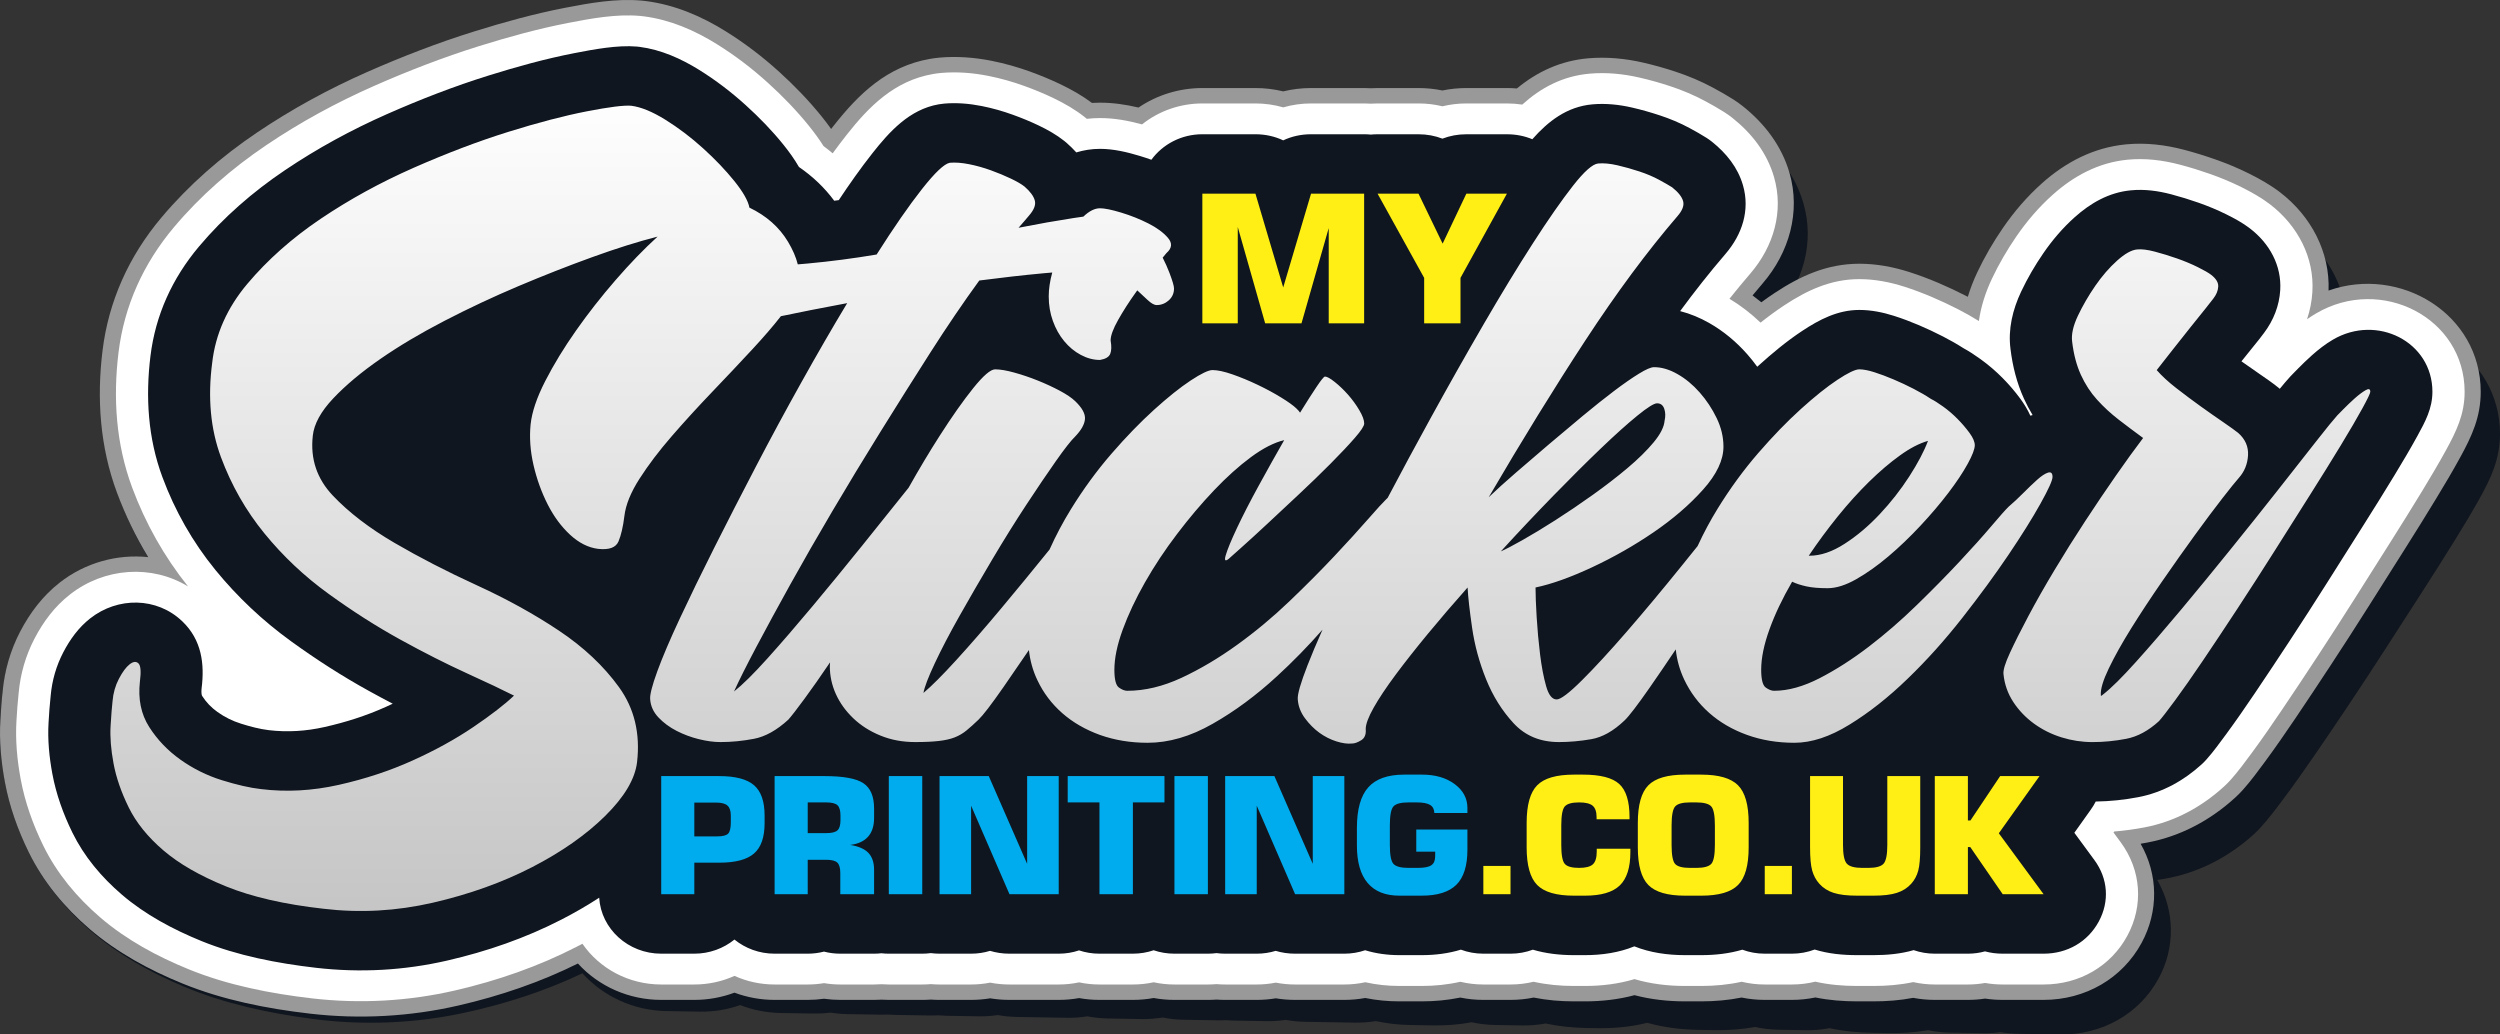
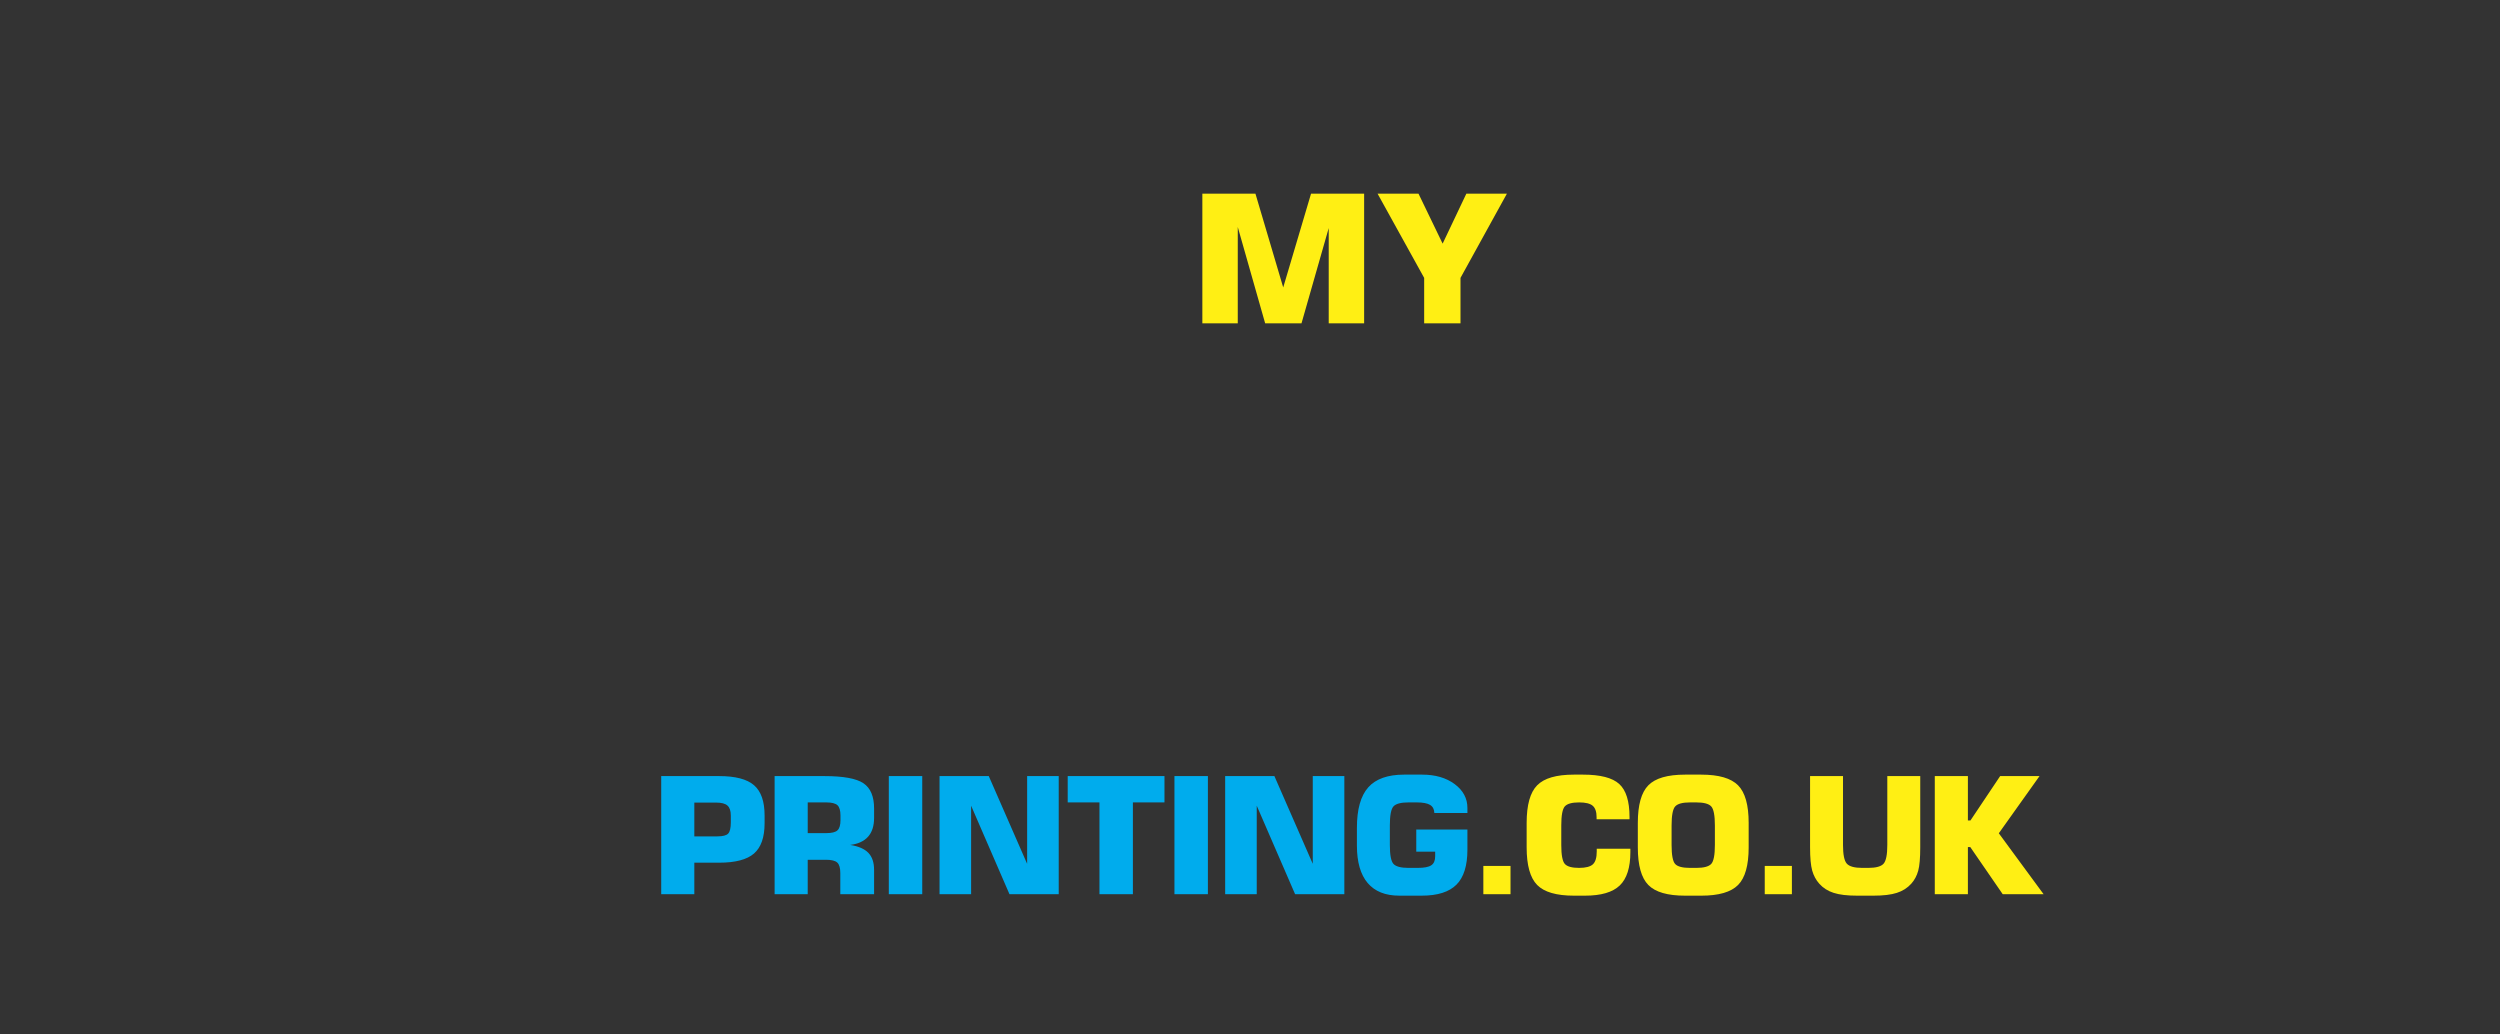
<svg xmlns="http://www.w3.org/2000/svg" xml:space="preserve" width="145px" height="60px" version="1.1" style="shape-rendering:geometricPrecision; text-rendering:geometricPrecision; image-rendering:optimizeQuality; fill-rule:evenodd; clip-rule:evenodd" viewBox="0 0 144.007 59.589">
  <rect x="0" y="0" width="144.007" height="59.589" fill="#333333" stroke="none" />
  <defs>
    <style type="text/css">
   
    .fil3 {fill:#10161F}
    .fil0 {fill:#10161F}
    .fil1 {fill:#999999}
    .fil2 {fill:white}
    .fil6 {fill:#00ACED;fill-rule:nonzero}
    .fil5 {fill:#FFEF14;fill-rule:nonzero}
    .fil4 {fill:#FFEF14;fill-rule:nonzero}
    .fil7 {fill:url(#id0);fill-rule:nonzero}
   
  </style>
    <linearGradient id="id0" gradientUnits="userSpaceOnUse" x1="69.261" y1="5.072" x2="69.261" y2="67.77">
      <stop offset="0" style="stop-opacity:1; stop-color:white" />
      <stop offset="1" style="stop-opacity:1; stop-color:#B3B3B3" />
    </linearGradient>
  </defs>
  <g id="Layer_x0020_1">
    <g id="_1628612611776">
-       <path class="fil0" d="M94.884 58.917c-0.933,0.233 -1.902,0.325 -2.87,0.309l-0.65 -0.011c-0.783,-0.014 -1.568,-0.094 -2.335,-0.259 -0.441,0.083 -0.891,0.12 -1.343,0.113l-1.576 -0.027c-0.45,-0.008 -0.899,-0.06 -1.339,-0.156 -0.734,0.137 -1.486,0.193 -2.237,0.18l-1.304 -0.022c-0.665,-0.011 -1.329,-0.085 -1.979,-0.226 -0.398,0.066 -0.805,0.095 -1.211,0.089l-2.858 -0.048c-0.376,-0.007 -0.752,-0.043 -1.122,-0.11 -0.365,0.054 -0.735,0.079 -1.105,0.072l-1.833 -0.031c-0.167,-0.002 -0.335,-0.011 -0.502,-0.026 -0.167,0.009 -0.334,0.013 -0.502,0.01l-1.941 -0.033c-0.404,-0.007 -0.809,-0.05 -1.206,-0.129 -0.396,0.066 -0.801,0.095 -1.205,0.089l-1.941 -0.033c-0.397,-0.007 -0.793,-0.048 -1.183,-0.124 -0.39,0.063 -0.786,0.091 -1.183,0.084l-2.858 -0.048c-0.376,-0.006 -0.752,-0.042 -1.122,-0.109 -0.365,0.054 -0.735,0.078 -1.105,0.072l-1.833 -0.031c-0.167,-0.003 -0.335,-0.012 -0.502,-0.026 -0.167,0.009 -0.334,0.012 -0.502,0.009l-1.941 -0.032c-0.142,-0.003 -0.285,-0.01 -0.427,-0.021 -0.142,0.007 -0.285,0.009 -0.427,0.006l-1.961 -0.033c-0.317,-0.005 -0.633,-0.033 -0.946,-0.082 -0.313,0.039 -0.63,0.056 -0.946,0.051l-1.922 -0.032c-0.799,-0.014 -1.589,-0.169 -2.331,-0.457 -0.741,0.263 -1.531,0.392 -2.33,0.378l-1.922 -0.032c-1.872,-0.031 -3.628,-0.838 -4.835,-2.177 -2.187,1.04 -4.52,1.791 -6.914,2.299 -2.815,0.597 -5.746,0.708 -8.621,0.331 -2.524,-0.332 -5.06,-0.871 -7.409,-1.858 -1.948,-0.819 -3.816,-1.859 -5.399,-3.232 -1.469,-1.274 -2.698,-2.77 -3.538,-4.483 -0.637,-1.3 -1.124,-2.666 -1.387,-4.075 -0.22,-1.179 -0.331,-2.378 -0.259,-3.571 0.033,-0.551 0.068,-1.104 0.129,-1.632 0.109,-1.202 0.45,-2.37 1.019,-3.442 0.57,-1.073 1.308,-2.033 2.299,-2.786 1.466,-1.114 3.328,-1.597 5.133,-1.378 -0.724,-1.191 -1.329,-2.445 -1.812,-3.744 -0.988,-2.654 -1.18,-5.441 -0.837,-8.202 0.352,-2.835 1.528,-5.406 3.415,-7.599 1.593,-1.852 3.478,-3.454 5.553,-4.807 2.013,-1.313 4.159,-2.44 6.396,-3.38 2.018,-0.849 4.082,-1.609 6.195,-2.228 1.734,-0.508 3.489,-0.959 5.277,-1.274 1.447,-0.255 2.955,-0.499 4.437,-0.345 0.088,0.009 0.176,0.02 0.264,0.032 1.678,0.241 3.221,0.922 4.631,1.816 1.105,0.7 2.138,1.5 3.094,2.375 0.894,0.818 1.733,1.693 2.485,2.631 0.19,0.237 0.374,0.479 0.549,0.726 0.05,-0.064 0.101,-0.127 0.152,-0.191 1.462,-1.817 3.103,-3.361 5.591,-3.75 0.188,-0.029 0.378,-0.05 0.569,-0.063 1.001,-0.07 2.013,0.025 2.995,0.235 0.765,0.163 1.515,0.385 2.245,0.66 0.597,0.225 1.184,0.474 1.755,0.755 0.644,0.317 1.264,0.677 1.832,1.108 0.156,-0.006 0.314,-0.009 0.471,-0.006 0.759,0.013 1.5,0.135 2.232,0.32 1.079,-0.711 2.373,-1.084 3.707,-1.062l3.081 0.052c0.545,0.009 1.087,0.082 1.614,0.218 0.527,-0.118 1.069,-0.173 1.614,-0.164l3.081 0.052c0.129,0.002 0.257,0.008 0.385,0.017 0.132,-0.005 0.264,-0.006 0.396,-0.004l2.377 0.04c0.466,0.007 0.932,0.062 1.388,0.163 0.456,-0.086 0.922,-0.125 1.388,-0.117l2.356 0.04c0.192,0.003 0.386,0.014 0.578,0.033 1.184,-0.95 2.543,-1.556 4.14,-1.667 1.073,-0.074 2.157,0.046 3.203,0.303 0.626,0.154 1.245,0.337 1.855,0.547 0.762,0.263 1.502,0.583 2.203,0.971 0.397,0.22 0.79,0.445 1.169,0.691 0.189,0.124 0.372,0.256 0.547,0.397 1.285,1.039 2.257,2.334 2.707,3.883 0.659,2.263 -0.011,4.589 -1.556,6.345 -0.198,0.225 -0.394,0.452 -0.587,0.681 0.174,0.13 0.344,0.265 0.51,0.404 0.254,-0.182 0.513,-0.357 0.777,-0.526 1.503,-0.96 3.049,-1.63 4.912,-1.599 0.993,0.017 1.964,0.215 2.903,0.528 0.575,0.192 1.139,0.413 1.693,0.656 0.542,0.238 1.074,0.495 1.596,0.771 0.036,0.019 0.071,0.037 0.106,0.056 0.145,-0.478 0.33,-0.945 0.547,-1.398 0.425,-0.884 0.928,-1.732 1.494,-2.54 0.644,-0.917 1.39,-1.77 2.245,-2.515 1.375,-1.198 2.999,-2.023 4.893,-2.174 1.141,-0.09 2.278,0.063 3.38,0.37 0.606,0.169 1.205,0.363 1.795,0.578 0.669,0.244 1.324,0.524 1.955,0.847 0.637,0.325 1.252,0.678 1.814,1.115 1.807,1.403 2.906,3.502 2.817,5.708 4.15,-1.388 8.833,1.496 8.833,5.98 0,1.446 -0.503,2.526 -1.195,3.765 -0.439,0.787 -0.906,1.559 -1.381,2.326 -0.608,0.985 -1.228,1.962 -1.855,2.935 -0.694,1.077 -1.387,2.154 -2.081,3.23 -0.724,1.126 -1.458,2.245 -2.203,3.359 -0.673,1.006 -1.351,2.008 -2.038,3.006 -0.566,0.823 -1.142,1.64 -1.743,2.44 -0.42,0.561 -0.838,1.121 -1.315,1.64 -0.141,0.154 -0.289,0.3 -0.446,0.439 -1.423,1.264 -3.132,2.16 -5.068,2.495 -0.139,0.024 -0.278,0.047 -0.418,0.068 1.02,1.786 1.054,3.906 0.056,5.713 -1.118,2.027 -3.261,3.227 -5.688,3.186l-2.373 -0.04c-0.342,-0.005 -0.684,-0.036 -1.022,-0.091 -0.331,0.044 -0.665,0.063 -1,0.057l-1.922 -0.032c-0.421,-0.007 -0.842,-0.054 -1.254,-0.139 -0.76,0.132 -1.535,0.177 -2.31,0.164l-0.946 -0.016c-0.812,-0.014 -1.625,-0.091 -2.42,-0.265 -0.448,0.086 -0.905,0.125 -1.364,0.117l-1.577 -0.027c-0.452,-0.007 -0.903,-0.06 -1.344,-0.158 -0.769,0.14 -1.555,0.194 -2.34,0.181l-0.943 -0.016c-0.989,-0.017 -1.979,-0.14 -2.933,-0.406z" />
-       <path class="fil1" d="M94.152 57.325c-0.925,0.248 -1.887,0.356 -2.848,0.356l-0.645 0c-0.777,0 -1.556,-0.067 -2.317,-0.219 -0.437,0.09 -0.884,0.134 -1.332,0.134l-1.565 0c-0.446,0 -0.892,-0.044 -1.328,-0.134 -0.729,0.15 -1.475,0.219 -2.22,0.219l-1.294 0c-0.659,0 -1.318,-0.063 -1.963,-0.194 -0.396,0.073 -0.799,0.109 -1.202,0.109l-2.836 0c-0.373,0 -0.746,-0.03 -1.114,-0.09 -0.362,0.06 -0.729,0.09 -1.096,0.09l-1.819 0c-0.166,0 -0.332,-0.005 -0.498,-0.018 -0.165,0.013 -0.332,0.018 -0.498,0.018l-1.926 0c-0.401,0 -0.802,-0.036 -1.196,-0.108 -0.394,0.072 -0.795,0.108 -1.197,0.108l-1.926 0c-0.394,0 -0.787,-0.034 -1.173,-0.104 -0.387,0.07 -0.78,0.104 -1.174,0.104l-2.836 0c-0.373,0 -0.746,-0.03 -1.114,-0.09 -0.362,0.06 -0.729,0.09 -1.096,0.09l-1.819 0c-0.166,0 -0.332,-0.005 -0.498,-0.018 -0.165,0.013 -0.332,0.018 -0.498,0.018l-1.926 0c-0.141,0 -0.283,-0.004 -0.424,-0.013 -0.141,0.009 -0.282,0.013 -0.424,0.013l-1.945 0c-0.315,0 -0.629,-0.022 -0.939,-0.066 -0.311,0.044 -0.625,0.066 -0.939,0.066l-1.907 0c-0.793,0 -1.577,-0.141 -2.313,-0.416 -0.736,0.275 -1.519,0.416 -2.312,0.416l-1.907 0c-1.857,0 -3.6,-0.777 -4.798,-2.095 -2.17,1.077 -4.485,1.867 -6.86,2.414 -2.794,0.645 -5.703,0.806 -8.555,0.476 -2.505,-0.289 -5.021,-0.785 -7.352,-1.733 -1.933,-0.786 -3.787,-1.795 -5.357,-3.141 -1.457,-1.25 -2.677,-2.725 -3.511,-4.424 -0.633,-1.29 -1.116,-2.647 -1.376,-4.052 -0.218,-1.176 -0.328,-2.372 -0.257,-3.566 0.033,-0.552 0.068,-1.105 0.128,-1.634 0.108,-1.205 0.446,-2.378 1.011,-3.46 0.566,-1.082 1.298,-2.055 2.281,-2.824 1.455,-1.139 3.303,-1.653 5.093,-1.464 -0.718,-1.179 -1.318,-2.423 -1.798,-3.714 -0.98,-2.638 -1.17,-5.421 -0.83,-8.188 0.349,-2.841 1.516,-5.431 3.388,-7.656 1.581,-1.879 3.452,-3.513 5.511,-4.901 1.997,-1.346 4.127,-2.509 6.346,-3.487 2.003,-0.883 4.051,-1.677 6.148,-2.331 1.72,-0.537 3.462,-1.019 5.236,-1.364 1.436,-0.278 2.933,-0.547 4.403,-0.419 0.087,0.008 0.175,0.017 0.262,0.028 1.665,0.212 3.196,0.867 4.595,1.738 1.096,0.681 2.122,1.464 3.071,2.323 0.886,0.804 1.719,1.663 2.465,2.589 0.188,0.234 0.371,0.473 0.544,0.718 0.05,-0.065 0.101,-0.13 0.152,-0.194 1.45,-1.842 3.079,-3.414 5.547,-3.844 0.187,-0.032 0.375,-0.057 0.565,-0.074 0.993,-0.086 1.997,-0.008 2.972,0.185 0.758,0.151 1.504,0.361 2.228,0.623 0.592,0.216 1.174,0.455 1.741,0.726 0.639,0.306 1.255,0.655 1.818,1.077 0.155,-0.009 0.311,-0.014 0.467,-0.014 0.753,0 1.489,0.109 2.215,0.282 1.071,-0.728 2.354,-1.124 3.678,-1.124l3.058 0c0.54,0 1.079,0.064 1.601,0.192 0.523,-0.128 1.061,-0.192 1.602,-0.192l3.057 0c0.128,0 0.255,0.004 0.382,0.011 0.131,-0.007 0.262,-0.011 0.393,-0.011l2.358 0c0.463,0 0.926,0.047 1.378,0.14 0.452,-0.093 0.914,-0.14 1.378,-0.14l2.336 0c0.192,0 0.384,0.008 0.575,0.024 1.174,-0.97 2.523,-1.599 4.108,-1.737 1.064,-0.092 2.14,0.01 3.177,0.25 0.622,0.143 1.236,0.316 1.841,0.516 0.756,0.249 1.491,0.557 2.187,0.934 0.393,0.213 0.783,0.431 1.159,0.671 0.188,0.12 0.369,0.25 0.543,0.388 1.275,1.017 2.24,2.296 2.687,3.837 0.653,2.252 -0.012,4.589 -1.545,6.371 -0.196,0.228 -0.39,0.459 -0.582,0.691 0.172,0.127 0.341,0.259 0.506,0.395 0.253,-0.185 0.509,-0.366 0.771,-0.538 1.491,-0.986 3.026,-1.682 4.874,-1.682 0.985,0 1.949,0.182 2.881,0.479 0.57,0.182 1.13,0.395 1.679,0.628 0.538,0.229 1.067,0.477 1.585,0.744 0.035,0.018 0.07,0.036 0.104,0.054 0.144,-0.48 0.328,-0.95 0.543,-1.406 0.422,-0.892 0.921,-1.749 1.483,-2.566 0.639,-0.928 1.379,-1.793 2.228,-2.553 1.364,-1.221 2.975,-2.073 4.855,-2.256 1.132,-0.109 2.26,0.025 3.353,0.313 0.602,0.159 1.196,0.343 1.782,0.549 0.663,0.232 1.313,0.501 1.94,0.813 0.632,0.315 1.242,0.658 1.8,1.085 1.793,1.373 2.883,3.453 2.795,5.661 4.118,-1.458 8.765,1.347 8.765,5.831 0,1.446 -0.5,2.535 -1.186,3.786 -0.435,0.794 -0.899,1.573 -1.37,2.349 -0.603,0.995 -1.219,1.982 -1.841,2.966 -0.688,1.088 -1.377,2.177 -2.064,3.265 -0.719,1.138 -1.448,2.27 -2.187,3.395 -0.668,1.018 -1.341,2.032 -2.022,3.041 -0.562,0.832 -1.133,1.659 -1.729,2.469 -0.418,0.568 -0.832,1.135 -1.305,1.663 -0.14,0.156 -0.288,0.305 -0.443,0.446 -1.412,1.288 -3.108,2.212 -5.029,2.58 -0.138,0.027 -0.276,0.052 -0.415,0.075 1.012,1.769 1.046,3.888 0.056,5.712 -1.109,2.046 -3.236,3.281 -5.644,3.281l-2.355 0c-0.34,0 -0.679,-0.024 -1.014,-0.074 -0.329,0.05 -0.66,0.074 -0.992,0.074l-1.907 0c-0.418,0 -0.836,-0.039 -1.245,-0.117 -0.754,0.145 -1.523,0.202 -2.292,0.202l-0.939 0c-0.806,0 -1.612,-0.063 -2.401,-0.224 -0.444,0.093 -0.899,0.139 -1.354,0.139l-1.564 0c-0.449,0 -0.896,-0.045 -1.334,-0.135 -0.763,0.153 -1.543,0.22 -2.322,0.22l-0.935 0c-0.982,0 -1.965,-0.107 -2.911,-0.356z" />
-       <path class="fil2" d="M99.622 17.209c0.651,0.393 1.248,0.856 1.791,1.375 0.433,-0.345 0.88,-0.674 1.343,-0.981 1.327,-0.877 2.696,-1.524 4.347,-1.524 0.886,0 1.75,0.167 2.588,0.434 0.542,0.173 1.074,0.375 1.596,0.597 0.516,0.219 1.024,0.458 1.522,0.714 0.402,0.208 0.797,0.429 1.18,0.668 0.118,-0.837 0.382,-1.654 0.751,-2.436 0.401,-0.849 0.877,-1.665 1.412,-2.443 0.599,-0.87 1.291,-1.681 2.087,-2.393 1.213,-1.086 2.64,-1.859 4.315,-2.021 1.02,-0.099 2.029,0.026 3.014,0.286 0.577,0.152 1.147,0.328 1.709,0.525 0.626,0.22 1.239,0.474 1.832,0.768 0.577,0.288 1.138,0.6 1.648,0.99 1.602,1.228 2.564,3.072 2.442,5.052 -0.033,0.539 -0.138,1.065 -0.307,1.568 0.167,-0.117 0.339,-0.227 0.515,-0.331 3.754,-2.211 8.562,0.254 8.562,4.511 0,1.292 -0.47,2.263 -1.079,3.374 -0.43,0.783 -0.888,1.551 -1.351,2.316 -0.601,0.989 -1.214,1.972 -1.833,2.952 -0.689,1.088 -1.377,2.177 -2.064,3.265 -0.717,1.133 -1.443,2.261 -2.179,3.382 -0.666,1.015 -1.336,2.025 -2.016,3.031 -0.555,0.823 -1.119,1.64 -1.708,2.441 -0.401,0.544 -0.798,1.089 -1.251,1.595 -0.12,0.134 -0.245,0.26 -0.379,0.382 -1.284,1.171 -2.822,2.017 -4.571,2.352 -0.579,0.111 -1.165,0.191 -1.753,0.239l-0.041 0.057 0.416 0.565c1.183,1.609 1.325,3.642 0.378,5.387 -0.95,1.752 -2.759,2.804 -4.821,2.804l-2.355 0c-0.341,0 -0.681,-0.029 -1.016,-0.088 -0.326,0.058 -0.658,0.088 -0.99,0.088l-1.907 0c-0.42,0 -0.836,-0.047 -1.243,-0.138 -0.751,0.161 -1.522,0.222 -2.294,0.222l-0.939 0c-0.81,0 -1.619,-0.068 -2.406,-0.247 -0.44,0.108 -0.893,0.163 -1.349,0.163l-1.564 0c-0.449,0 -0.896,-0.054 -1.329,-0.158 -0.762,0.169 -1.545,0.242 -2.327,0.242l-0.935 0c-0.986,0 -1.973,-0.116 -2.913,-0.394 -0.918,0.276 -1.882,0.394 -2.846,0.394l-0.645 0c-0.78,0 -1.562,-0.073 -2.322,-0.242 -0.433,0.105 -0.879,0.158 -1.327,0.158l-1.565 0c-0.448,0 -0.893,-0.053 -1.325,-0.157 -0.727,0.166 -1.475,0.241 -2.223,0.241l-1.294 0c-0.659,0 -1.316,-0.069 -1.957,-0.214 -0.395,0.086 -0.801,0.13 -1.208,0.13l-2.836 0c-0.375,0 -0.748,-0.036 -1.115,-0.107 -0.36,0.071 -0.727,0.107 -1.095,0.107l-1.819 0c-0.166,0 -0.332,-0.007 -0.498,-0.022 -0.165,0.015 -0.331,0.022 -0.498,0.022l-1.926 0c-0.403,0 -0.805,-0.043 -1.196,-0.128 -0.392,0.085 -0.793,0.128 -1.197,0.128l-1.926 0c-0.395,0 -0.789,-0.041 -1.173,-0.123 -0.385,0.082 -0.779,0.123 -1.174,0.123l-2.836 0c-0.375,0 -0.748,-0.036 -1.115,-0.107 -0.36,0.071 -0.727,0.107 -1.095,0.107l-1.819 0c-0.166,0 -0.332,-0.007 -0.498,-0.022 -0.165,0.015 -0.331,0.022 -0.498,0.022l-1.926 0c-0.141,0 -0.283,-0.006 -0.424,-0.016 -0.141,0.01 -0.282,0.016 -0.424,0.016l-1.945 0c-0.316,0 -0.629,-0.027 -0.939,-0.078 -0.31,0.051 -0.624,0.078 -0.939,0.078l-1.907 0c-0.807,0 -1.595,-0.172 -2.313,-0.496 -0.717,0.324 -1.505,0.496 -2.312,0.496l-1.907 0c-1.888,0 -3.565,-0.931 -4.54,-2.348 -0.107,0.057 -0.215,0.113 -0.323,0.169 -2.208,1.138 -4.577,1.96 -7.013,2.522 -2.695,0.622 -5.474,0.775 -8.226,0.458 -2.412,-0.279 -4.856,-0.757 -7.1,-1.67 -1.838,-0.747 -3.609,-1.705 -5.102,-2.985 -1.364,-1.17 -2.509,-2.548 -3.29,-4.14 -0.598,-1.219 -1.056,-2.502 -1.303,-3.83 -0.205,-1.108 -0.311,-2.236 -0.244,-3.361 0.033,-0.55 0.069,-1.099 0.127,-1.608 0.098,-1.094 0.403,-2.157 0.916,-3.139 0.507,-0.97 1.158,-1.844 2.039,-2.534 1.99,-1.558 4.715,-1.737 6.802,-0.464 -1.383,-1.727 -2.458,-3.647 -3.22,-5.698 -0.933,-2.51 -1.107,-5.155 -0.784,-7.788 0.329,-2.675 1.427,-5.107 3.19,-7.203 1.528,-1.815 3.333,-3.391 5.323,-4.731 1.951,-1.317 4.032,-2.451 6.2,-3.407 1.97,-0.869 3.985,-1.65 6.047,-2.294 1.686,-0.526 3.395,-0.999 5.134,-1.337 1.327,-0.258 2.778,-0.524 4.134,-0.406 0.075,0.007 0.149,0.015 0.223,0.024 1.527,0.195 2.932,0.806 4.213,1.603 1.049,0.652 2.03,1.401 2.938,2.224 0.852,0.771 1.652,1.597 2.369,2.486 0.301,0.373 0.584,0.759 0.839,1.162 0.18,0.133 0.356,0.273 0.526,0.416 0.262,-0.359 0.53,-0.713 0.805,-1.063 1.294,-1.643 2.755,-3.118 4.974,-3.504 0.16,-0.028 0.319,-0.049 0.482,-0.063 0.902,-0.078 1.814,-0.006 2.7,0.17 0.711,0.141 1.409,0.337 2.087,0.584 0.563,0.204 1.116,0.431 1.655,0.689 0.649,0.311 1.271,0.668 1.83,1.113 0.036,0.029 0.072,0.058 0.107,0.088 0.253,-0.029 0.508,-0.044 0.763,-0.044 0.827,0 1.629,0.15 2.417,0.365 0.964,-0.77 2.188,-1.207 3.476,-1.207l3.058 0c0.544,0 1.084,0.076 1.601,0.226 0.518,-0.15 1.057,-0.226 1.602,-0.226l3.057 0c0.127,0 0.255,0.004 0.382,0.013 0.131,-0.009 0.262,-0.013 0.393,-0.013l2.358 0c0.466,0 0.929,0.055 1.378,0.164 0.449,-0.109 0.912,-0.164 1.378,-0.164l2.336 0c0.297,0 0.592,0.022 0.883,0.066 1.071,-0.969 2.329,-1.647 3.884,-1.782 0.964,-0.084 1.937,0.011 2.875,0.228 0.594,0.137 1.18,0.301 1.757,0.492 0.703,0.232 1.385,0.517 2.033,0.868 0.374,0.202 0.744,0.409 1.101,0.637 0.162,0.103 0.315,0.213 0.464,0.331 1.129,0.901 1.99,2.027 2.387,3.394 0.575,1.984 -0.019,4.003 -1.367,5.569 -0.409,0.475 -0.807,0.958 -1.197,1.447z" />
-       <path class="fil3" d="M78.957 7.753c0.13,-0.013 0.261,-0.019 0.395,-0.019l2.358 0c0.489,0 0.954,0.088 1.378,0.253 0.424,-0.165 0.889,-0.253 1.378,-0.253l2.336 0c0.524,0 1.018,0.099 1.464,0.286 0.903,-1.024 1.989,-1.881 3.47,-2.01 0.764,-0.066 1.53,0.014 2.273,0.185 0.536,0.124 1.066,0.274 1.587,0.446 0.596,0.196 1.176,0.437 1.725,0.734 0.333,0.18 0.667,0.366 0.985,0.569 0.112,0.071 0.203,0.137 0.306,0.219 0.835,0.666 1.492,1.489 1.787,2.504 0.418,1.44 -0.044,2.843 -1.012,3.967 -0.911,1.059 -1.777,2.161 -2.606,3.287 0.584,0.15 1.143,0.383 1.671,0.683 0.835,0.475 1.565,1.088 2.191,1.797 0.205,0.233 0.399,0.475 0.58,0.725 0.018,-0.016 0.035,-0.032 0.053,-0.048 0.792,-0.717 1.635,-1.42 2.533,-2.014 0.993,-0.656 2.048,-1.21 3.294,-1.21 0.685,0 1.354,0.136 2.001,0.342 0.486,0.155 0.963,0.337 1.431,0.535 0.473,0.202 0.939,0.42 1.395,0.656 0.401,0.206 0.794,0.429 1.172,0.671 0.34,0.185 0.663,0.4 0.974,0.624 0.457,0.328 0.883,0.694 1.277,1.091 0.372,0.377 0.718,0.778 1.029,1.203 0.225,0.308 0.419,0.631 0.572,0.969 0.043,-0.012 0.087,-0.024 0.13,-0.035 -0.185,-0.307 -0.352,-0.625 -0.501,-0.951 -0.411,-0.904 -0.652,-1.868 -0.771,-2.846 -0.152,-1.149 0.123,-2.279 0.617,-3.325 0.362,-0.765 0.79,-1.498 1.272,-2.199 0.518,-0.753 1.116,-1.457 1.805,-2.073 0.909,-0.815 1.972,-1.431 3.235,-1.552 0.789,-0.078 1.573,0.03 2.334,0.231 0.528,0.139 1.049,0.301 1.564,0.481 0.551,0.194 1.092,0.417 1.614,0.677 0.466,0.231 0.935,0.486 1.345,0.801 1.139,0.871 1.837,2.147 1.75,3.562 -0.055,0.895 -0.385,1.733 -0.929,2.457 -0.172,0.24 -0.366,0.475 -0.551,0.704 -0.252,0.312 -0.502,0.624 -0.753,0.937 0.339,0.241 0.68,0.48 1.023,0.715 0.365,0.249 0.737,0.506 1.081,0.781 0.038,0.029 0.071,0.056 0.104,0.086 0.199,-0.244 0.4,-0.483 0.607,-0.709 0.049,-0.054 0.093,-0.1 0.143,-0.148 0.095,-0.095 0.189,-0.192 0.282,-0.288 0.264,-0.271 0.538,-0.532 0.821,-0.786 0.371,-0.332 0.769,-0.641 1.203,-0.897 2.537,-1.494 5.736,0.114 5.736,3 0,0.962 -0.418,1.731 -0.867,2.549 -0.416,0.759 -0.863,1.508 -1.313,2.25 -0.595,0.98 -1.202,1.954 -1.816,2.924 -0.688,1.089 -1.376,2.177 -2.064,3.266 -0.711,1.124 -1.432,2.243 -2.162,3.357 -0.662,1.007 -1.328,2.012 -2.003,3.012 -0.541,0.801 -1.092,1.6 -1.667,2.381 -0.36,0.488 -0.737,1.009 -1.143,1.462 -0.083,0.093 -0.157,0.168 -0.249,0.252 -1.029,0.938 -2.253,1.628 -3.657,1.898 -0.808,0.154 -1.629,0.241 -2.453,0.252 -0.08,0.159 -0.174,0.314 -0.282,0.465l-0.95 1.334 1.154 1.57c0.789,1.073 0.881,2.385 0.25,3.549 -0.632,1.163 -1.806,1.846 -3.176,1.846l-2.355 0c-0.355,0 -0.697,-0.045 -1.019,-0.133 -0.314,0.087 -0.645,0.133 -0.987,0.133l-1.907 0c-0.426,0 -0.835,-0.072 -1.215,-0.204 -0.75,0.217 -1.541,0.288 -2.322,0.288l-0.938 0c-0.823,0 -1.657,-0.078 -2.442,-0.323 -0.407,0.154 -0.85,0.239 -1.314,0.239l-1.564 0c-0.454,0 -0.889,-0.081 -1.289,-0.23 -0.754,0.223 -1.557,0.314 -2.367,0.314l-0.935 0c-1.012,0 -2.014,-0.143 -2.918,-0.506 -0.881,0.359 -1.853,0.506 -2.841,0.506l-0.645 0c-0.808,0 -1.61,-0.091 -2.361,-0.314 -0.4,0.149 -0.835,0.23 -1.288,0.23l-1.565 0c-0.456,0 -0.892,-0.082 -1.293,-0.232 -0.715,0.219 -1.479,0.316 -2.255,0.316l-1.294 0c-0.683,0 -1.345,-0.092 -1.966,-0.282 -0.375,0.128 -0.779,0.198 -1.199,0.198l-2.836 0c-0.391,0 -0.766,-0.056 -1.118,-0.163 -0.344,0.106 -0.711,0.163 -1.092,0.163l-1.819 0c-0.169,0 -0.335,-0.011 -0.498,-0.033 -0.162,0.022 -0.329,0.033 -0.497,0.033l-1.927 0c-0.419,0 -0.822,-0.069 -1.196,-0.197 -0.375,0.128 -0.777,0.197 -1.197,0.197l-1.926 0c-0.411,0 -0.806,-0.066 -1.174,-0.19 -0.367,0.124 -0.762,0.19 -1.173,0.19l-2.836 0c-0.391,0 -0.766,-0.056 -1.118,-0.163 -0.344,0.106 -0.711,0.163 -1.092,0.163l-1.819 0c-0.169,0 -0.335,-0.011 -0.498,-0.033 -0.163,0.022 -0.329,0.033 -0.498,0.033l-1.926 0c-0.143,0 -0.285,-0.008 -0.424,-0.024 -0.139,0.016 -0.28,0.024 -0.424,0.024l-1.946 0c-0.324,0 -0.639,-0.041 -0.938,-0.12 -0.3,0.079 -0.614,0.12 -0.939,0.12l-1.907 0c-0.88,0 -1.688,-0.307 -2.312,-0.814 -0.625,0.507 -1.433,0.814 -2.313,0.814l-1.907 0c-1.901,0 -3.464,-1.43 -3.572,-3.224 -0.699,0.456 -1.426,0.874 -2.17,1.257 -2.069,1.066 -4.287,1.834 -6.569,2.36 -2.49,0.575 -5.027,0.714 -7.569,0.421 -2.227,-0.257 -4.526,-0.698 -6.597,-1.54 -1.645,-0.67 -3.253,-1.528 -4.59,-2.675 -1.179,-1.011 -2.174,-2.196 -2.849,-3.572 -0.528,-1.078 -0.937,-2.213 -1.155,-3.387 -0.18,-0.969 -0.278,-1.964 -0.219,-2.948 0.031,-0.519 0.065,-1.042 0.123,-1.559 0.078,-0.87 0.319,-1.714 0.728,-2.497 0.387,-0.741 0.878,-1.425 1.554,-1.954 1.583,-1.239 3.829,-1.234 5.302,0.176 1.115,1.068 1.287,2.446 1.11,3.855 -0.012,0.113 -0.026,0.352 0.034,0.445 0.232,0.364 0.523,0.665 0.88,0.92 0.418,0.297 0.871,0.522 1.366,0.676 0.504,0.158 1.056,0.306 1.585,0.37 1.079,0.129 2.154,0.059 3.212,-0.179 1.217,-0.273 2.408,-0.652 3.539,-1.163 0.131,-0.059 0.262,-0.119 0.392,-0.181 -0.454,-0.237 -0.905,-0.48 -1.354,-0.727 -1.566,-0.862 -3.069,-1.832 -4.51,-2.876 -1.631,-1.182 -3.087,-2.553 -4.346,-4.096 -1.32,-1.618 -2.338,-3.417 -3.055,-5.349 -0.837,-2.251 -0.979,-4.627 -0.689,-6.986 0.288,-2.345 1.247,-4.462 2.792,-6.298 1.42,-1.688 3.097,-3.147 4.946,-4.394 1.861,-1.255 3.842,-2.334 5.909,-3.246 1.903,-0.839 3.853,-1.597 5.846,-2.218 1.613,-0.504 3.264,-0.962 4.927,-1.285 1.097,-0.213 2.482,-0.475 3.597,-0.378 0.052,0.005 0.096,0.009 0.147,0.016 1.246,0.159 2.403,0.681 3.448,1.331 0.955,0.595 1.847,1.277 2.674,2.026 0.782,0.707 1.518,1.465 2.175,2.281 0.327,0.405 0.634,0.832 0.893,1.283 0.786,0.536 1.47,1.185 2.032,1.944 0.087,-0.011 0.175,-0.023 0.262,-0.035 0.611,-0.92 1.25,-1.828 1.931,-2.693 0.98,-1.243 2.134,-2.532 3.825,-2.826 0.111,-0.02 0.206,-0.032 0.318,-0.042 0.722,-0.062 1.45,0 2.157,0.14 0.615,0.122 1.218,0.293 1.805,0.506 0.504,0.183 1.001,0.386 1.484,0.617 0.518,0.248 1.025,0.534 1.472,0.89 0.042,0.033 0.077,0.062 0.117,0.097 0.204,0.177 0.396,0.365 0.573,0.562 0.433,-0.132 0.89,-0.205 1.367,-0.205 0.778,0 1.557,0.186 2.295,0.409 0.223,0.068 0.444,0.14 0.663,0.219 0.648,-0.887 1.723,-1.469 2.935,-1.469l3.058 0c0.575,0 1.119,0.124 1.601,0.352 0.483,-0.228 1.026,-0.352 1.602,-0.352l3.058 0c0.128,0 0.254,0.006 0.379,0.019z" />
      <path class="fil4" d="M75.52 11.156l3.058 0 0 7.469 -2.04 0 0 -5.488 -1.568 5.488 -2.093 0 -1.578 -5.548 0 5.548 -2.04 0 0 -7.469 3.058 0 1.6 5.402 1.603 -5.402zm3.832 0l2.358 0 1.39 2.878 1.366 -2.878 2.336 0 -2.673 4.851 0 2.618 -2.093 0 0 -2.618 -2.684 -4.851z" />
      <path class="fil5" d="M111.449 51.509l0 -6.804 1.907 0 0 2.555 0.148 0 1.71 -2.555 2.268 0 -2.345 3.294 2.58 3.51 -2.355 0 -1.868 -2.714 -0.138 0 0 2.714 -1.907 0zm-7.184 -6.804l1.897 0 0 3.967c0,0.552 0.071,0.909 0.217,1.074 0.145,0.164 0.441,0.247 0.889,0.247l0.349 0c0.445,0 0.739,-0.081 0.882,-0.242 0.143,-0.162 0.215,-0.521 0.215,-1.079l0 -3.967 1.897 0 0 4.109c0,0.609 -0.039,1.057 -0.117,1.344 -0.079,0.286 -0.211,0.535 -0.398,0.744 -0.223,0.248 -0.502,0.424 -0.834,0.53 -0.333,0.108 -0.783,0.161 -1.35,0.161l-0.938 0c-0.568,0 -1.018,-0.053 -1.35,-0.161 -0.333,-0.106 -0.61,-0.282 -0.83,-0.53 -0.19,-0.212 -0.325,-0.465 -0.407,-0.756 -0.081,-0.291 -0.122,-0.735 -0.122,-1.332l0 -4.109zm-2.611 6.804l0 -1.629 1.564 0 0 1.629 -1.564 0zm-7.311 -4.108c0,-1.033 0.202,-1.755 0.606,-2.165 0.404,-0.411 1.108,-0.615 2.114,-0.615l0.935 0c1.009,0 1.716,0.206 2.122,0.618 0.406,0.411 0.608,1.132 0.608,2.162l0 1.413c0,1.029 -0.202,1.75 -0.608,2.161 -0.406,0.412 -1.113,0.618 -2.122,0.618l-0.935 0c-1.006,0 -1.71,-0.204 -2.114,-0.615 -0.404,-0.41 -0.606,-1.132 -0.606,-2.164l0 -1.413zm1.945 0.151l0 1.12c0,0.581 0.069,0.948 0.206,1.096 0.137,0.15 0.424,0.225 0.86,0.225l0.354 0c0.435,0 0.724,-0.077 0.864,-0.23 0.14,-0.151 0.21,-0.516 0.21,-1.091l0 -1.12c0,-0.579 -0.07,-0.946 -0.21,-1.1 -0.14,-0.154 -0.429,-0.231 -0.864,-0.231l-0.354 0c-0.433,0 -0.718,0.077 -0.857,0.23 -0.139,0.151 -0.209,0.519 -0.209,1.101zm-2.374 1.336l0 0.197c0,0.888 -0.204,1.529 -0.611,1.92 -0.408,0.391 -1.073,0.588 -1.999,0.588l-0.645 0c-1.006,0 -1.71,-0.206 -2.114,-0.616 -0.404,-0.41 -0.606,-1.133 -0.606,-2.167l0 -1.409c0,-1.035 0.202,-1.755 0.606,-2.165 0.404,-0.411 1.108,-0.615 2.114,-0.615l0.527 0c0.997,0 1.693,0.179 2.087,0.54 0.394,0.358 0.592,0.993 0.592,1.901l0 0.132 -1.897 0 0 -0.123c0,-0.31 -0.075,-0.53 -0.225,-0.658 -0.148,-0.128 -0.411,-0.192 -0.782,-0.192 -0.411,0 -0.685,0.077 -0.822,0.228 -0.137,0.153 -0.205,0.519 -0.205,1.101l0 1.119c0,0.58 0.068,0.946 0.205,1.097 0.137,0.152 0.411,0.227 0.822,0.227 0.384,0 0.65,-0.071 0.797,-0.209 0.146,-0.139 0.219,-0.385 0.219,-0.74l0 -0.156 1.937 0zm-8.469 2.621l0 -1.629 1.565 0 0 1.629 -1.565 0z" />
      <path class="fil6" d="M84.527 46.83l-1.905 0c-0.006,-0.214 -0.088,-0.369 -0.246,-0.465 -0.158,-0.095 -0.412,-0.144 -0.766,-0.144l-0.477 0c-0.437,0 -0.724,0.077 -0.864,0.228 -0.14,0.153 -0.21,0.521 -0.21,1.103l0 1.12c0,0.575 0.07,0.94 0.21,1.093 0.14,0.151 0.427,0.228 0.864,0.228l0.529 0c0.375,0 0.638,-0.05 0.786,-0.152 0.148,-0.099 0.222,-0.272 0.222,-0.519l0 -0.265 -1.089 0 0 -1.273 2.946 0 0 1.164c0,0.918 -0.21,1.591 -0.632,2.012 -0.422,0.422 -1.088,0.633 -1.998,0.633l-1.294 0c-0.802,0 -1.408,-0.243 -1.822,-0.728 -0.412,-0.487 -0.619,-1.205 -0.619,-2.151l0 -1.034c0,-1.061 0.218,-1.836 0.653,-2.326 0.435,-0.488 1.123,-0.733 2.065,-0.733l1.035 0c0.764,0 1.39,0.183 1.879,0.546 0.489,0.365 0.733,0.822 0.733,1.374l0 0.289zm-13.954 4.679l0 -6.804 2.836 0 2.21 5.054 0 -5.054 1.819 0 0 6.804 -2.836 0 -2.21 -5.099 0 5.099 -1.819 0zm-2.922 0l0 -6.804 1.927 0 0 6.804 -1.927 0zm-4.319 0l0 -5.288 -1.829 0 0 -1.516 5.574 0 0 1.516 -1.819 0 0 5.288 -1.926 0zm-9.212 0l0 -6.804 2.836 0 2.21 5.054 0 -5.054 1.819 0 0 6.804 -2.836 0 -2.21 -5.099 0 5.099 -1.819 0zm-2.922 0l0 -6.804 1.926 0 0 6.804 -1.926 0zm-6.578 0l0 -6.804 2.867 0c1.095,0 1.845,0.138 2.252,0.414 0.408,0.276 0.611,0.759 0.611,1.45l0 0.547c0,0.461 -0.115,0.821 -0.348,1.082 -0.232,0.26 -0.576,0.417 -1.03,0.472 0.481,0.077 0.831,0.229 1.049,0.457 0.22,0.229 0.329,0.555 0.329,0.978l0 1.404 -1.946 0 0 -1.225c0,-0.29 -0.058,-0.489 -0.174,-0.597 -0.116,-0.107 -0.332,-0.162 -0.647,-0.162l-1.056 0 0 1.984 -1.907 0zm1.907 -3.519l1.066 0c0.318,0 0.534,-0.053 0.648,-0.161 0.116,-0.106 0.173,-0.302 0.173,-0.589l0 -0.261c0,-0.288 -0.059,-0.488 -0.174,-0.596 -0.116,-0.107 -0.333,-0.162 -0.647,-0.162l-1.066 0 0 1.769zm-6.532 0.187l1.328 0c0.313,0 0.52,-0.053 0.621,-0.16 0.103,-0.107 0.153,-0.322 0.153,-0.645l0 -0.393c0,-0.27 -0.065,-0.463 -0.194,-0.577 -0.129,-0.114 -0.347,-0.171 -0.657,-0.171l-1.251 0 0 1.946zm-1.907 3.332l0 -6.804 3.336 0c0.937,0 1.609,0.176 2.013,0.528 0.404,0.352 0.606,0.931 0.606,1.739l0 0.447c0,0.81 -0.202,1.391 -0.608,1.744 -0.406,0.354 -1.077,0.53 -2.011,0.53l-1.429 0 0 1.816 -1.907 0z" />
-       <path class="fil7" d="M18.018 25.1c-0.15,1.328 0.235,2.477 1.153,3.446 0.919,0.969 2.101,1.876 3.545,2.72 1.445,0.843 3.029,1.66 4.755,2.45 1.725,0.79 3.301,1.66 4.726,2.611 1.426,0.952 2.579,2.038 3.461,3.258 0.881,1.221 1.228,2.657 1.04,4.308 -0.112,0.969 -0.721,2.001 -1.828,3.097 -1.107,1.094 -2.513,2.081 -4.22,2.961 -1.707,0.879 -3.611,1.561 -5.711,2.046 -2.101,0.485 -4.201,0.601 -6.302,0.35 -2.251,-0.251 -4.126,-0.682 -5.627,-1.292 -1.5,-0.61 -2.701,-1.301 -3.601,-2.073 -0.9,-0.772 -1.566,-1.598 -1.997,-2.477 -0.432,-0.88 -0.722,-1.723 -0.872,-2.531 -0.151,-0.808 -0.207,-1.526 -0.169,-2.154 0.037,-0.628 0.075,-1.104 0.112,-1.427 0.038,-0.467 0.16,-0.897 0.366,-1.292 0.206,-0.395 0.413,-0.673 0.619,-0.835 0.206,-0.162 0.375,-0.18 0.506,-0.054 0.132,0.126 0.16,0.476 0.085,1.05 -0.113,1.005 0.065,1.876 0.534,2.612 0.469,0.736 1.069,1.364 1.801,1.884 0.731,0.521 1.528,0.916 2.391,1.185 0.863,0.269 1.613,0.44 2.251,0.512 1.463,0.179 2.954,0.098 4.473,-0.243 1.519,-0.341 2.935,-0.807 4.248,-1.4 1.313,-0.592 2.485,-1.238 3.517,-1.938 1.031,-0.7 1.81,-1.302 2.335,-1.804 -0.638,-0.323 -1.547,-0.754 -2.729,-1.292 -1.181,-0.539 -2.457,-1.185 -3.826,-1.939 -1.369,-0.754 -2.748,-1.633 -4.136,-2.639 -1.388,-1.005 -2.616,-2.163 -3.685,-3.473 -1.069,-1.31 -1.904,-2.773 -2.504,-4.389 -0.6,-1.615 -0.769,-3.428 -0.506,-5.438 0.187,-1.651 0.862,-3.168 2.025,-4.55 1.163,-1.382 2.57,-2.63 4.22,-3.743 1.651,-1.113 3.433,-2.091 5.345,-2.935 1.914,-0.843 3.733,-1.534 5.458,-2.073 1.726,-0.538 3.236,-0.933 4.53,-1.185 1.294,-0.251 2.147,-0.358 2.56,-0.322 0.563,0.071 1.219,0.341 1.969,0.807 0.75,0.467 1.473,1.014 2.166,1.642 0.694,0.629 1.295,1.257 1.801,1.885 0.507,0.629 0.797,1.14 0.872,1.535 0.975,0.467 1.716,1.122 2.223,1.965 0.271,0.453 0.459,0.887 0.563,1.303 0.189,-0.015 0.377,-0.031 0.564,-0.048 1.348,-0.125 2.674,-0.299 3.978,-0.52 0.986,-1.554 1.855,-2.809 2.609,-3.766 0.754,-0.957 1.29,-1.463 1.609,-1.519 0.318,-0.027 0.688,0 1.108,0.084 0.42,0.083 0.841,0.201 1.261,0.353 0.42,0.153 0.804,0.312 1.152,0.479 0.348,0.166 0.609,0.319 0.783,0.458 0.318,0.277 0.514,0.54 0.586,0.79 0.073,0.25 -0.036,0.541 -0.326,0.874 -0.087,0.111 -0.181,0.222 -0.282,0.333 -0.102,0.111 -0.21,0.235 -0.326,0.374 1.13,-0.222 2.188,-0.409 3.174,-0.561 0.19,-0.03 0.377,-0.057 0.56,-0.081 0.334,-0.321 0.654,-0.481 0.961,-0.481 0.261,0 0.667,0.083 1.218,0.249 0.55,0.167 1.072,0.375 1.565,0.625 0.493,0.249 0.869,0.527 1.13,0.832 0.261,0.305 0.232,0.596 -0.087,0.874 -0.051,0.06 -0.123,0.148 -0.218,0.264 0.153,0.302 0.284,0.594 0.392,0.88 0.174,0.457 0.261,0.756 0.261,0.894 0,0.278 -0.102,0.506 -0.304,0.687 -0.203,0.18 -0.435,0.27 -0.696,0.27 -0.145,0 -0.326,-0.104 -0.543,-0.312 -0.173,-0.165 -0.364,-0.344 -0.574,-0.535l-0.1 0.14c-0.377,0.527 -0.711,1.047 -1,1.56 -0.29,0.513 -0.435,0.909 -0.435,1.186 0.058,0.333 0.051,0.589 -0.022,0.77 -0.072,0.18 -0.268,0.298 -0.587,0.353 -0.377,0 -0.746,-0.097 -1.108,-0.291 -0.363,-0.194 -0.682,-0.458 -0.957,-0.791 -0.275,-0.332 -0.493,-0.721 -0.652,-1.164 -0.16,-0.444 -0.239,-0.916 -0.239,-1.415 0,-0.424 0.068,-0.882 0.203,-1.376 -0.167,0.014 -0.336,0.028 -0.508,0.044 -1.188,0.111 -2.42,0.25 -3.695,0.417 -0.927,1.275 -1.869,2.662 -2.826,4.16 -0.956,1.498 -1.913,3.017 -2.869,4.556 -0.957,1.54 -1.877,3.059 -2.761,4.556 -0.884,1.498 -1.696,2.913 -2.435,4.244 -0.739,1.332 -1.391,2.531 -1.956,3.599 -0.565,1.068 -0.993,1.921 -1.283,2.559 0.493,-0.388 1.138,-1.026 1.935,-1.914 0.797,-0.887 1.659,-1.886 2.587,-2.996 0.927,-1.109 1.876,-2.267 2.847,-3.474 0.961,-1.193 1.858,-2.312 2.69,-3.356 0.606,-1.077 1.202,-2.073 1.789,-2.989 0.71,-1.11 1.355,-2.025 1.934,-2.746 0.58,-0.721 1,-1.082 1.261,-1.082 0.29,0 0.659,0.063 1.109,0.188 0.449,0.124 0.898,0.277 1.347,0.457 0.45,0.181 0.87,0.375 1.261,0.583 0.391,0.208 0.689,0.409 0.892,0.603 0.405,0.388 0.594,0.735 0.565,1.04 -0.029,0.305 -0.218,0.638 -0.565,0.999 -0.232,0.222 -0.602,0.693 -1.109,1.414 -0.507,0.722 -1.08,1.568 -1.717,2.538 -0.638,0.971 -1.29,2.018 -1.957,3.142 -0.667,1.123 -1.29,2.198 -1.869,3.224 -0.58,1.027 -1.058,1.942 -1.435,2.747 -0.377,0.804 -0.594,1.373 -0.652,1.705 0.464,-0.388 1.094,-1.019 1.891,-1.893 0.797,-0.874 1.659,-1.865 2.587,-2.975 0.902,-1.078 1.831,-2.209 2.787,-3.393 0.359,-0.8 0.77,-1.576 1.234,-2.328 0.71,-1.151 1.486,-2.212 2.326,-3.183 0.841,-0.971 1.66,-1.816 2.457,-2.538 0.797,-0.721 1.5,-1.283 2.108,-1.685 0.609,-0.402 1.029,-0.603 1.261,-0.603 0.29,0 0.674,0.083 1.152,0.249 0.478,0.167 0.964,0.368 1.457,0.604 0.492,0.235 0.942,0.478 1.347,0.728 0.406,0.249 0.696,0.458 0.87,0.624 0.116,0.111 0.188,0.194 0.217,0.25 0.377,-0.61 0.696,-1.11 0.957,-1.498 0.261,-0.389 0.42,-0.583 0.478,-0.583 0.116,0 0.304,0.104 0.565,0.312 0.261,0.208 0.515,0.451 0.761,0.728 0.246,0.278 0.464,0.576 0.652,0.895 0.189,0.319 0.283,0.576 0.283,0.77 0,0.139 -0.181,0.416 -0.544,0.832 -0.362,0.416 -0.826,0.908 -1.391,1.477 -0.565,0.569 -1.174,1.158 -1.826,1.768 -0.652,0.61 -1.261,1.179 -1.826,1.706 -0.565,0.527 -1.051,0.971 -1.456,1.332 -0.406,0.36 -0.624,0.554 -0.653,0.582 -0.289,0.278 -0.384,0.243 -0.282,-0.104 0.101,-0.347 0.319,-0.874 0.652,-1.581 0.333,-0.707 0.746,-1.512 1.239,-2.413 0.493,-0.902 0.986,-1.782 1.478,-2.642 -0.579,0.138 -1.217,0.464 -1.913,0.977 -0.695,0.514 -1.405,1.152 -2.13,1.914 -0.725,0.763 -1.435,1.602 -2.13,2.518 -0.696,0.915 -1.312,1.844 -1.848,2.787 -0.536,0.944 -0.964,1.852 -1.283,2.726 -0.318,0.873 -0.478,1.643 -0.478,2.309 0,0.555 0.087,0.895 0.261,1.019 0.174,0.125 0.333,0.188 0.478,0.188 1.015,0 2.058,-0.25 3.131,-0.749 1.072,-0.5 2.137,-1.131 3.195,-1.894 1.058,-0.762 2.065,-1.601 3.022,-2.517 0.956,-0.915 1.819,-1.782 2.587,-2.6 0.768,-0.818 1.413,-1.526 1.934,-2.122 0.522,-0.597 0.87,-0.978 1.044,-1.144l0.091 -0.089c0.799,-1.516 1.624,-3.047 2.474,-4.592 1.014,-1.845 2.028,-3.641 3.043,-5.389 1.014,-1.747 1.964,-3.307 2.848,-4.68 0.884,-1.373 1.652,-2.476 2.304,-3.308 0.652,-0.832 1.138,-1.262 1.456,-1.29 0.319,-0.028 0.689,0.007 1.109,0.104 0.42,0.097 0.84,0.215 1.261,0.354 0.42,0.139 0.797,0.298 1.13,0.478 0.333,0.181 0.587,0.326 0.761,0.437 0.348,0.278 0.558,0.541 0.63,0.791 0.073,0.249 -0.036,0.541 -0.326,0.873 -1.739,2.025 -3.507,4.411 -5.304,7.157 -1.797,2.746 -3.652,5.756 -5.565,9.029 0.435,-0.416 0.957,-0.888 1.566,-1.415 0.608,-0.527 1.239,-1.068 1.891,-1.623 0.652,-0.554 1.304,-1.102 1.956,-1.643 0.652,-0.541 1.254,-1.02 1.804,-1.436 0.551,-0.416 1.029,-0.748 1.435,-0.998 0.406,-0.25 0.696,-0.375 0.87,-0.375 0.434,0 0.884,0.132 1.347,0.396 0.464,0.263 0.892,0.617 1.283,1.061 0.391,0.443 0.717,0.936 0.978,1.477 0.261,0.541 0.391,1.088 0.391,1.643 0,0.777 -0.391,1.602 -1.174,2.476 -0.782,0.874 -1.731,1.692 -2.847,2.455 -1.116,0.763 -2.297,1.435 -3.543,2.018 -1.247,0.582 -2.334,0.971 -3.261,1.165 0,0.416 0.022,0.984 0.065,1.706 0.044,0.721 0.109,1.435 0.196,2.143 0.087,0.707 0.203,1.317 0.348,1.83 0.144,0.513 0.347,0.77 0.608,0.77 0.232,0 0.718,-0.368 1.457,-1.103 0.739,-0.735 1.601,-1.671 2.586,-2.808 0.986,-1.138 2.022,-2.379 3.109,-3.724 0.328,-0.406 0.65,-0.806 0.968,-1.201 0.341,-0.743 0.729,-1.467 1.162,-2.169 0.711,-1.151 1.486,-2.213 2.326,-3.183 0.841,-0.971 1.66,-1.817 2.457,-2.538 0.797,-0.721 1.5,-1.283 2.108,-1.685 0.609,-0.403 1.029,-0.604 1.261,-0.604 0.232,0 0.522,0.056 0.87,0.167 0.347,0.111 0.717,0.249 1.108,0.416 0.392,0.166 0.776,0.346 1.153,0.541 0.376,0.194 0.71,0.388 0.999,0.582 0.174,0.083 0.406,0.229 0.696,0.437 0.29,0.208 0.565,0.444 0.826,0.707 0.261,0.264 0.493,0.534 0.696,0.812 0.203,0.277 0.304,0.513 0.304,0.707 0,0.222 -0.138,0.583 -0.413,1.082 -0.275,0.499 -0.645,1.054 -1.109,1.664 -0.463,0.61 -1,1.242 -1.608,1.893 -0.609,0.652 -1.225,1.241 -1.848,1.768 -0.623,0.528 -1.239,0.964 -1.848,1.311 -0.609,0.347 -1.159,0.52 -1.652,0.52 -0.493,0 -0.898,-0.034 -1.217,-0.104 -0.319,-0.069 -0.594,-0.159 -0.826,-0.27 -0.551,0.95 -0.986,1.858 -1.304,2.739 -0.319,0.881 -0.479,1.657 -0.479,2.33 0,0.555 0.087,0.902 0.261,1.026 0.174,0.125 0.334,0.188 0.479,0.188 0.811,0 1.688,-0.243 2.63,-0.728 0.942,-0.486 1.883,-1.089 2.826,-1.811 0.942,-0.721 1.862,-1.518 2.76,-2.392 0.899,-0.874 1.718,-1.706 2.457,-2.496 0.739,-0.791 1.355,-1.477 1.848,-2.06 0.492,-0.582 0.826,-0.957 0.999,-1.123 0.261,-0.222 0.537,-0.479 0.826,-0.77 0.29,-0.291 0.558,-0.548 0.805,-0.77 0.246,-0.222 0.456,-0.36 0.63,-0.416 0.174,-0.055 0.261,0.028 0.261,0.25 0,0.194 -0.232,0.707 -0.696,1.539 -0.463,0.832 -1.079,1.817 -1.847,2.954 -0.768,1.138 -1.652,2.344 -2.652,3.62 -1,1.276 -2.051,2.448 -3.152,3.509 -1.102,1.068 -2.218,1.949 -3.348,2.642 -1.13,0.7 -2.188,1.047 -3.174,1.047 -0.985,0 -1.898,-0.152 -2.739,-0.457 -0.84,-0.305 -1.565,-0.729 -2.174,-1.269 -0.608,-0.541 -1.086,-1.179 -1.434,-1.914 -0.258,-0.546 -0.421,-1.125 -0.487,-1.739 -0.549,0.818 -1.053,1.557 -1.513,2.217 -0.696,0.999 -1.174,1.623 -1.435,1.873 -0.638,0.61 -1.275,0.97 -1.913,1.081 -0.637,0.111 -1.261,0.167 -1.869,0.167 -1.073,0 -1.942,-0.361 -2.609,-1.082 -0.667,-0.721 -1.196,-1.567 -1.587,-2.538 -0.391,-0.971 -0.659,-1.956 -0.804,-2.954 -0.145,-0.999 -0.232,-1.776 -0.261,-2.33 -0.812,0.915 -1.573,1.803 -2.283,2.662 -0.71,0.861 -1.333,1.651 -1.869,2.372 -0.536,0.722 -0.956,1.352 -1.261,1.893 -0.304,0.541 -0.456,0.95 -0.456,1.228 0.029,0.305 -0.058,0.52 -0.261,0.645 -0.203,0.124 -0.377,0.187 -0.522,0.187 -0.261,0.027 -0.565,-0.014 -0.913,-0.125 -0.348,-0.111 -0.674,-0.277 -0.978,-0.499 -0.304,-0.222 -0.58,-0.499 -0.826,-0.832 -0.247,-0.333 -0.384,-0.694 -0.413,-1.082 -0.029,-0.278 0.159,-0.936 0.565,-1.977 0.236,-0.604 0.523,-1.285 0.861,-2.044 -0.836,0.952 -1.71,1.847 -2.622,2.683 -1.203,1.109 -2.442,2.024 -3.717,2.746 -1.275,0.728 -2.521,1.088 -3.739,1.088 -0.985,0 -1.898,-0.152 -2.739,-0.45 -0.84,-0.305 -1.565,-0.721 -2.174,-1.256 -0.608,-0.534 -1.087,-1.165 -1.434,-1.9 -0.259,-0.541 -0.421,-1.121 -0.488,-1.736 -0.534,0.787 -1.023,1.499 -1.469,2.139 -0.695,0.998 -1.174,1.622 -1.435,1.872 -0.26,0.25 -0.492,0.458 -0.695,0.624 -0.203,0.166 -0.428,0.298 -0.674,0.395 -0.246,0.097 -0.551,0.167 -0.913,0.208 -0.362,0.042 -0.819,0.063 -1.369,0.063 -0.725,0 -1.392,-0.125 -2,-0.375 -0.609,-0.249 -1.131,-0.582 -1.565,-0.998 -0.435,-0.417 -0.769,-0.881 -1.001,-1.394 -0.231,-0.513 -0.347,-1.047 -0.347,-1.602 0,-0.068 0.004,-0.142 0.013,-0.223 -0.559,0.826 -1.05,1.524 -1.47,2.095 -0.449,0.611 -0.761,1.013 -0.935,1.207 -0.666,0.61 -1.326,0.978 -1.978,1.102 -0.652,0.125 -1.297,0.188 -1.934,0.188 -0.377,0 -0.79,-0.056 -1.239,-0.167 -0.45,-0.111 -0.877,-0.27 -1.283,-0.478 -0.406,-0.208 -0.753,-0.465 -1.043,-0.77 -0.29,-0.305 -0.45,-0.652 -0.479,-1.04 -0.029,-0.25 0.109,-0.798 0.413,-1.63 0.305,-0.832 0.74,-1.851 1.305,-3.058 0.565,-1.207 1.224,-2.566 1.978,-4.063 0.754,-1.498 1.551,-3.052 2.391,-4.661 0.841,-1.615 1.71,-3.224 2.609,-4.833 0.898,-1.609 1.782,-3.141 2.652,-4.584 -1.503,0.283 -2.776,0.53 -3.819,0.752 -0.449,0.573 -0.988,1.199 -1.617,1.878 -0.731,0.79 -1.51,1.615 -2.335,2.477 -0.825,0.862 -1.603,1.714 -2.335,2.558 -0.732,0.843 -1.35,1.66 -1.857,2.45 -0.506,0.79 -0.797,1.508 -0.872,2.154 -0.075,0.61 -0.187,1.095 -0.337,1.454 -0.151,0.359 -0.544,0.502 -1.182,0.431 -0.563,-0.072 -1.097,-0.341 -1.604,-0.808 -0.506,-0.467 -0.938,-1.05 -1.294,-1.75 -0.356,-0.7 -0.628,-1.454 -0.816,-2.262 -0.187,-0.808 -0.243,-1.588 -0.169,-2.342 0.075,-0.718 0.357,-1.553 0.844,-2.504 0.488,-0.951 1.079,-1.921 1.773,-2.908 0.694,-0.987 1.453,-1.956 2.279,-2.908 0.825,-0.951 1.631,-1.786 2.419,-2.504 -1.125,0.287 -2.382,0.682 -3.77,1.185 -1.388,0.503 -2.804,1.059 -4.248,1.669 -1.444,0.611 -2.86,1.275 -4.248,1.993 -1.388,0.718 -2.626,1.453 -3.713,2.207 -1.088,0.754 -1.989,1.508 -2.701,2.262 -0.713,0.754 -1.107,1.472 -1.182,2.154zm116.605 -1.161c0.03,-0.028 0.145,-0.146 0.348,-0.354 0.203,-0.208 0.421,-0.416 0.652,-0.624 0.232,-0.208 0.443,-0.367 0.631,-0.478 0.188,-0.111 0.282,-0.083 0.282,0.083 0,0.083 -0.152,0.402 -0.456,0.957 -0.304,0.555 -0.717,1.262 -1.239,2.122 -0.522,0.86 -1.116,1.817 -1.783,2.871 -0.666,1.054 -1.355,2.143 -2.065,3.266 -0.71,1.124 -1.42,2.226 -2.13,3.308 -0.71,1.082 -1.369,2.073 -1.978,2.975 -0.609,0.901 -1.138,1.657 -1.587,2.267 -0.449,0.611 -0.761,1.013 -0.935,1.207 -0.609,0.555 -1.239,0.895 -1.891,1.019 -0.652,0.125 -1.297,0.188 -1.935,0.188 -0.608,0 -1.203,-0.091 -1.782,-0.271 -0.58,-0.18 -1.109,-0.443 -1.587,-0.79 -0.478,-0.347 -0.877,-0.763 -1.196,-1.248 -0.318,-0.486 -0.507,-1.02 -0.565,-1.602 -0.029,-0.222 0.094,-0.632 0.37,-1.228 0.275,-0.596 0.63,-1.304 1.065,-2.122 0.434,-0.818 0.934,-1.699 1.5,-2.642 0.565,-0.943 1.152,-1.879 1.76,-2.808 0.609,-0.929 1.203,-1.81 1.783,-2.643 0.58,-0.832 1.101,-1.553 1.565,-2.163 -0.493,-0.361 -0.964,-0.714 -1.413,-1.061 -0.449,-0.347 -0.862,-0.728 -1.239,-1.144 -0.377,-0.416 -0.688,-0.895 -0.935,-1.436 -0.246,-0.541 -0.413,-1.172 -0.5,-1.893 -0.058,-0.416 0.051,-0.915 0.326,-1.498 0.276,-0.582 0.609,-1.158 1,-1.727 0.392,-0.568 0.812,-1.054 1.261,-1.456 0.449,-0.402 0.833,-0.617 1.152,-0.645 0.261,-0.027 0.602,0.014 1.022,0.125 0.42,0.111 0.848,0.243 1.283,0.395 0.434,0.153 0.833,0.319 1.195,0.5 0.363,0.18 0.616,0.326 0.761,0.437 0.29,0.222 0.428,0.451 0.413,0.686 -0.014,0.236 -0.109,0.465 -0.282,0.687 -0.058,0.083 -0.211,0.277 -0.457,0.582 -0.246,0.305 -0.536,0.666 -0.869,1.082 -0.334,0.416 -0.674,0.846 -1.022,1.29 -0.348,0.444 -0.652,0.832 -0.913,1.165 0.29,0.333 0.666,0.679 1.13,1.04 0.464,0.361 0.928,0.707 1.391,1.04 0.464,0.333 0.899,0.638 1.305,0.915 0.405,0.278 0.695,0.486 0.869,0.625 0.406,0.36 0.594,0.79 0.565,1.29 -0.029,0.499 -0.203,0.929 -0.521,1.289 -0.174,0.194 -0.493,0.59 -0.957,1.186 -0.464,0.596 -0.993,1.304 -1.587,2.122 -0.594,0.818 -1.217,1.699 -1.869,2.642 -0.652,0.944 -1.247,1.845 -1.783,2.705 -0.536,0.86 -0.971,1.636 -1.304,2.33 -0.333,0.693 -0.486,1.207 -0.457,1.539l0 0.042c0.029,0 0.073,-0.028 0.131,-0.083 0.464,-0.361 1.094,-0.985 1.891,-1.873 0.797,-0.887 1.66,-1.886 2.587,-2.995 0.928,-1.11 1.884,-2.275 2.869,-3.496 0.986,-1.22 1.899,-2.364 2.739,-3.432 0.841,-1.068 1.565,-1.99 2.174,-2.767 0.609,-0.777 1.015,-1.276 1.217,-1.498zm-23.564 1.456c-0.492,0.139 -1.029,0.416 -1.608,0.833 -0.58,0.416 -1.174,0.922 -1.783,1.518 -0.608,0.597 -1.21,1.262 -1.804,1.997 -0.594,0.736 -1.152,1.491 -1.674,2.268l0.044 0c0.637,0 1.311,-0.229 2.021,-0.687 0.71,-0.457 1.384,-1.026 2.022,-1.706 0.638,-0.679 1.203,-1.4 1.696,-2.163 0.492,-0.763 0.855,-1.449 1.086,-2.06zm-24.607 6.366c0.261,-0.111 0.674,-0.326 1.239,-0.645 0.565,-0.319 1.196,-0.7 1.891,-1.144 0.696,-0.444 1.413,-0.929 2.152,-1.456 0.739,-0.527 1.413,-1.047 2.022,-1.56 0.609,-0.513 1.108,-1.006 1.5,-1.477 0.391,-0.472 0.601,-0.888 0.63,-1.249 0.058,-0.249 0.051,-0.478 -0.021,-0.686 -0.073,-0.208 -0.211,-0.312 -0.414,-0.312 -0.173,0 -0.55,0.235 -1.13,0.707 -0.58,0.472 -1.283,1.103 -2.108,1.893 -0.826,0.791 -1.739,1.699 -2.739,2.726 -1,1.026 -2.008,2.094 -3.022,3.203z" />
    </g>
  </g>
</svg>